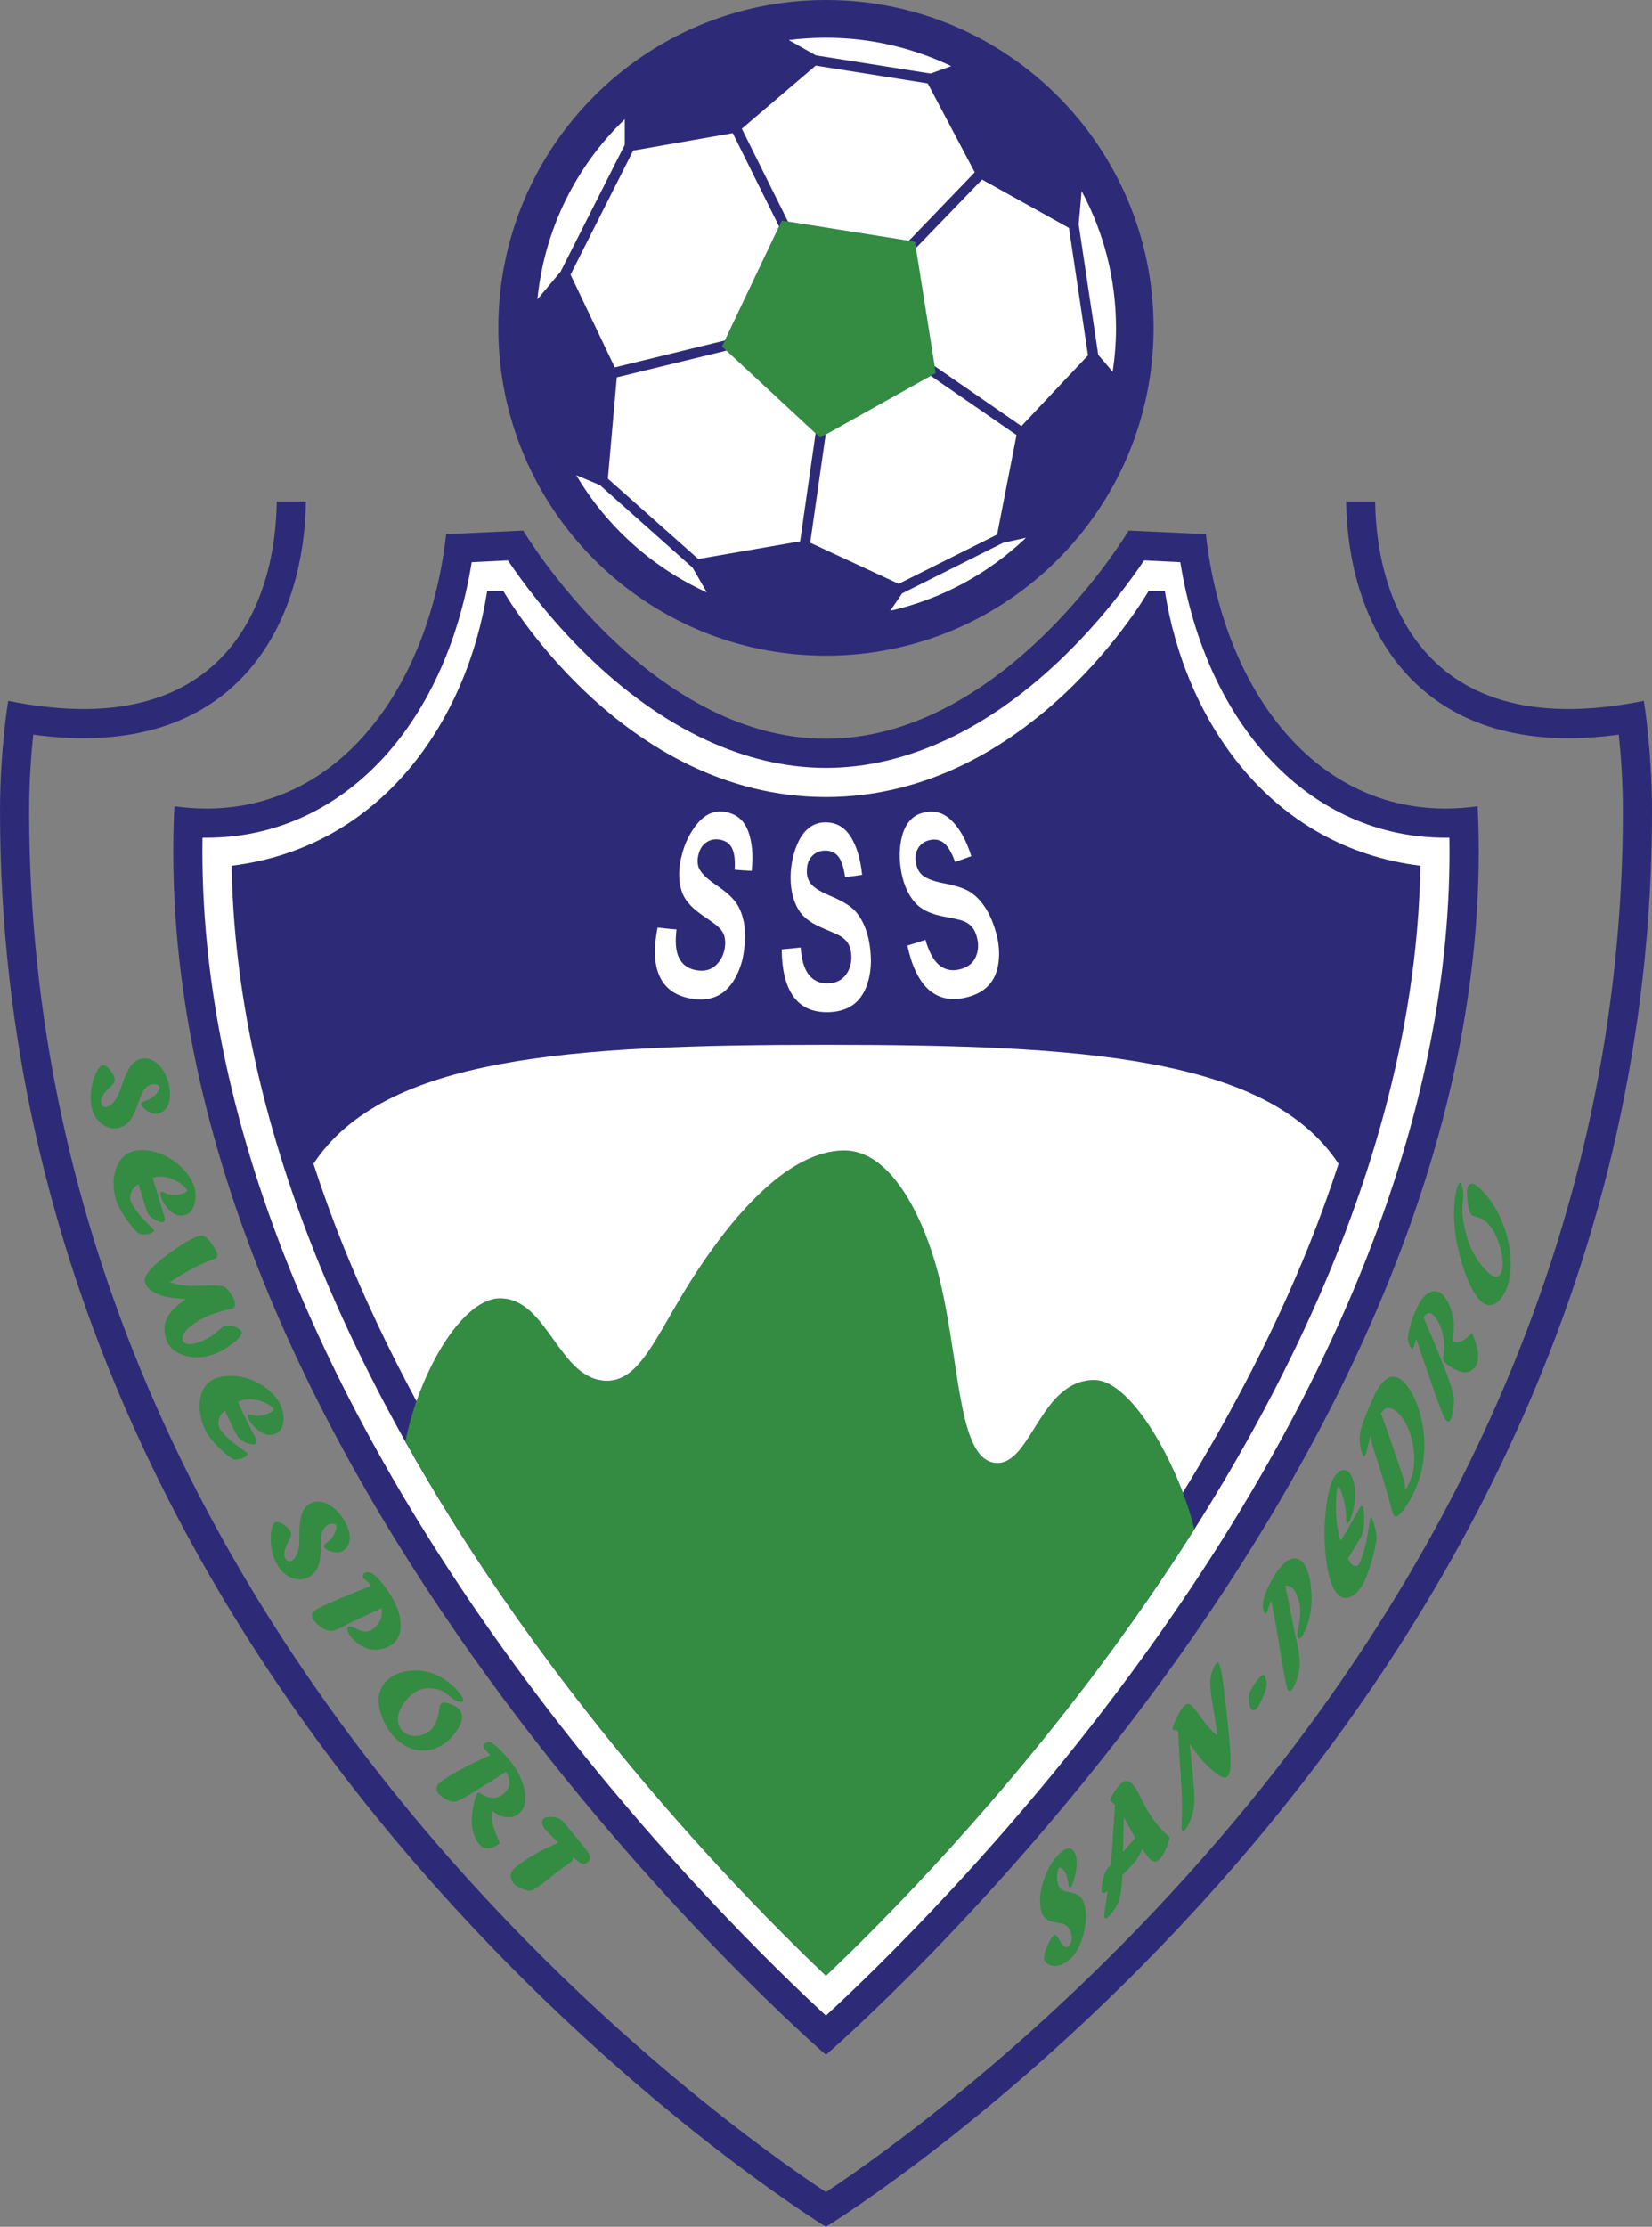
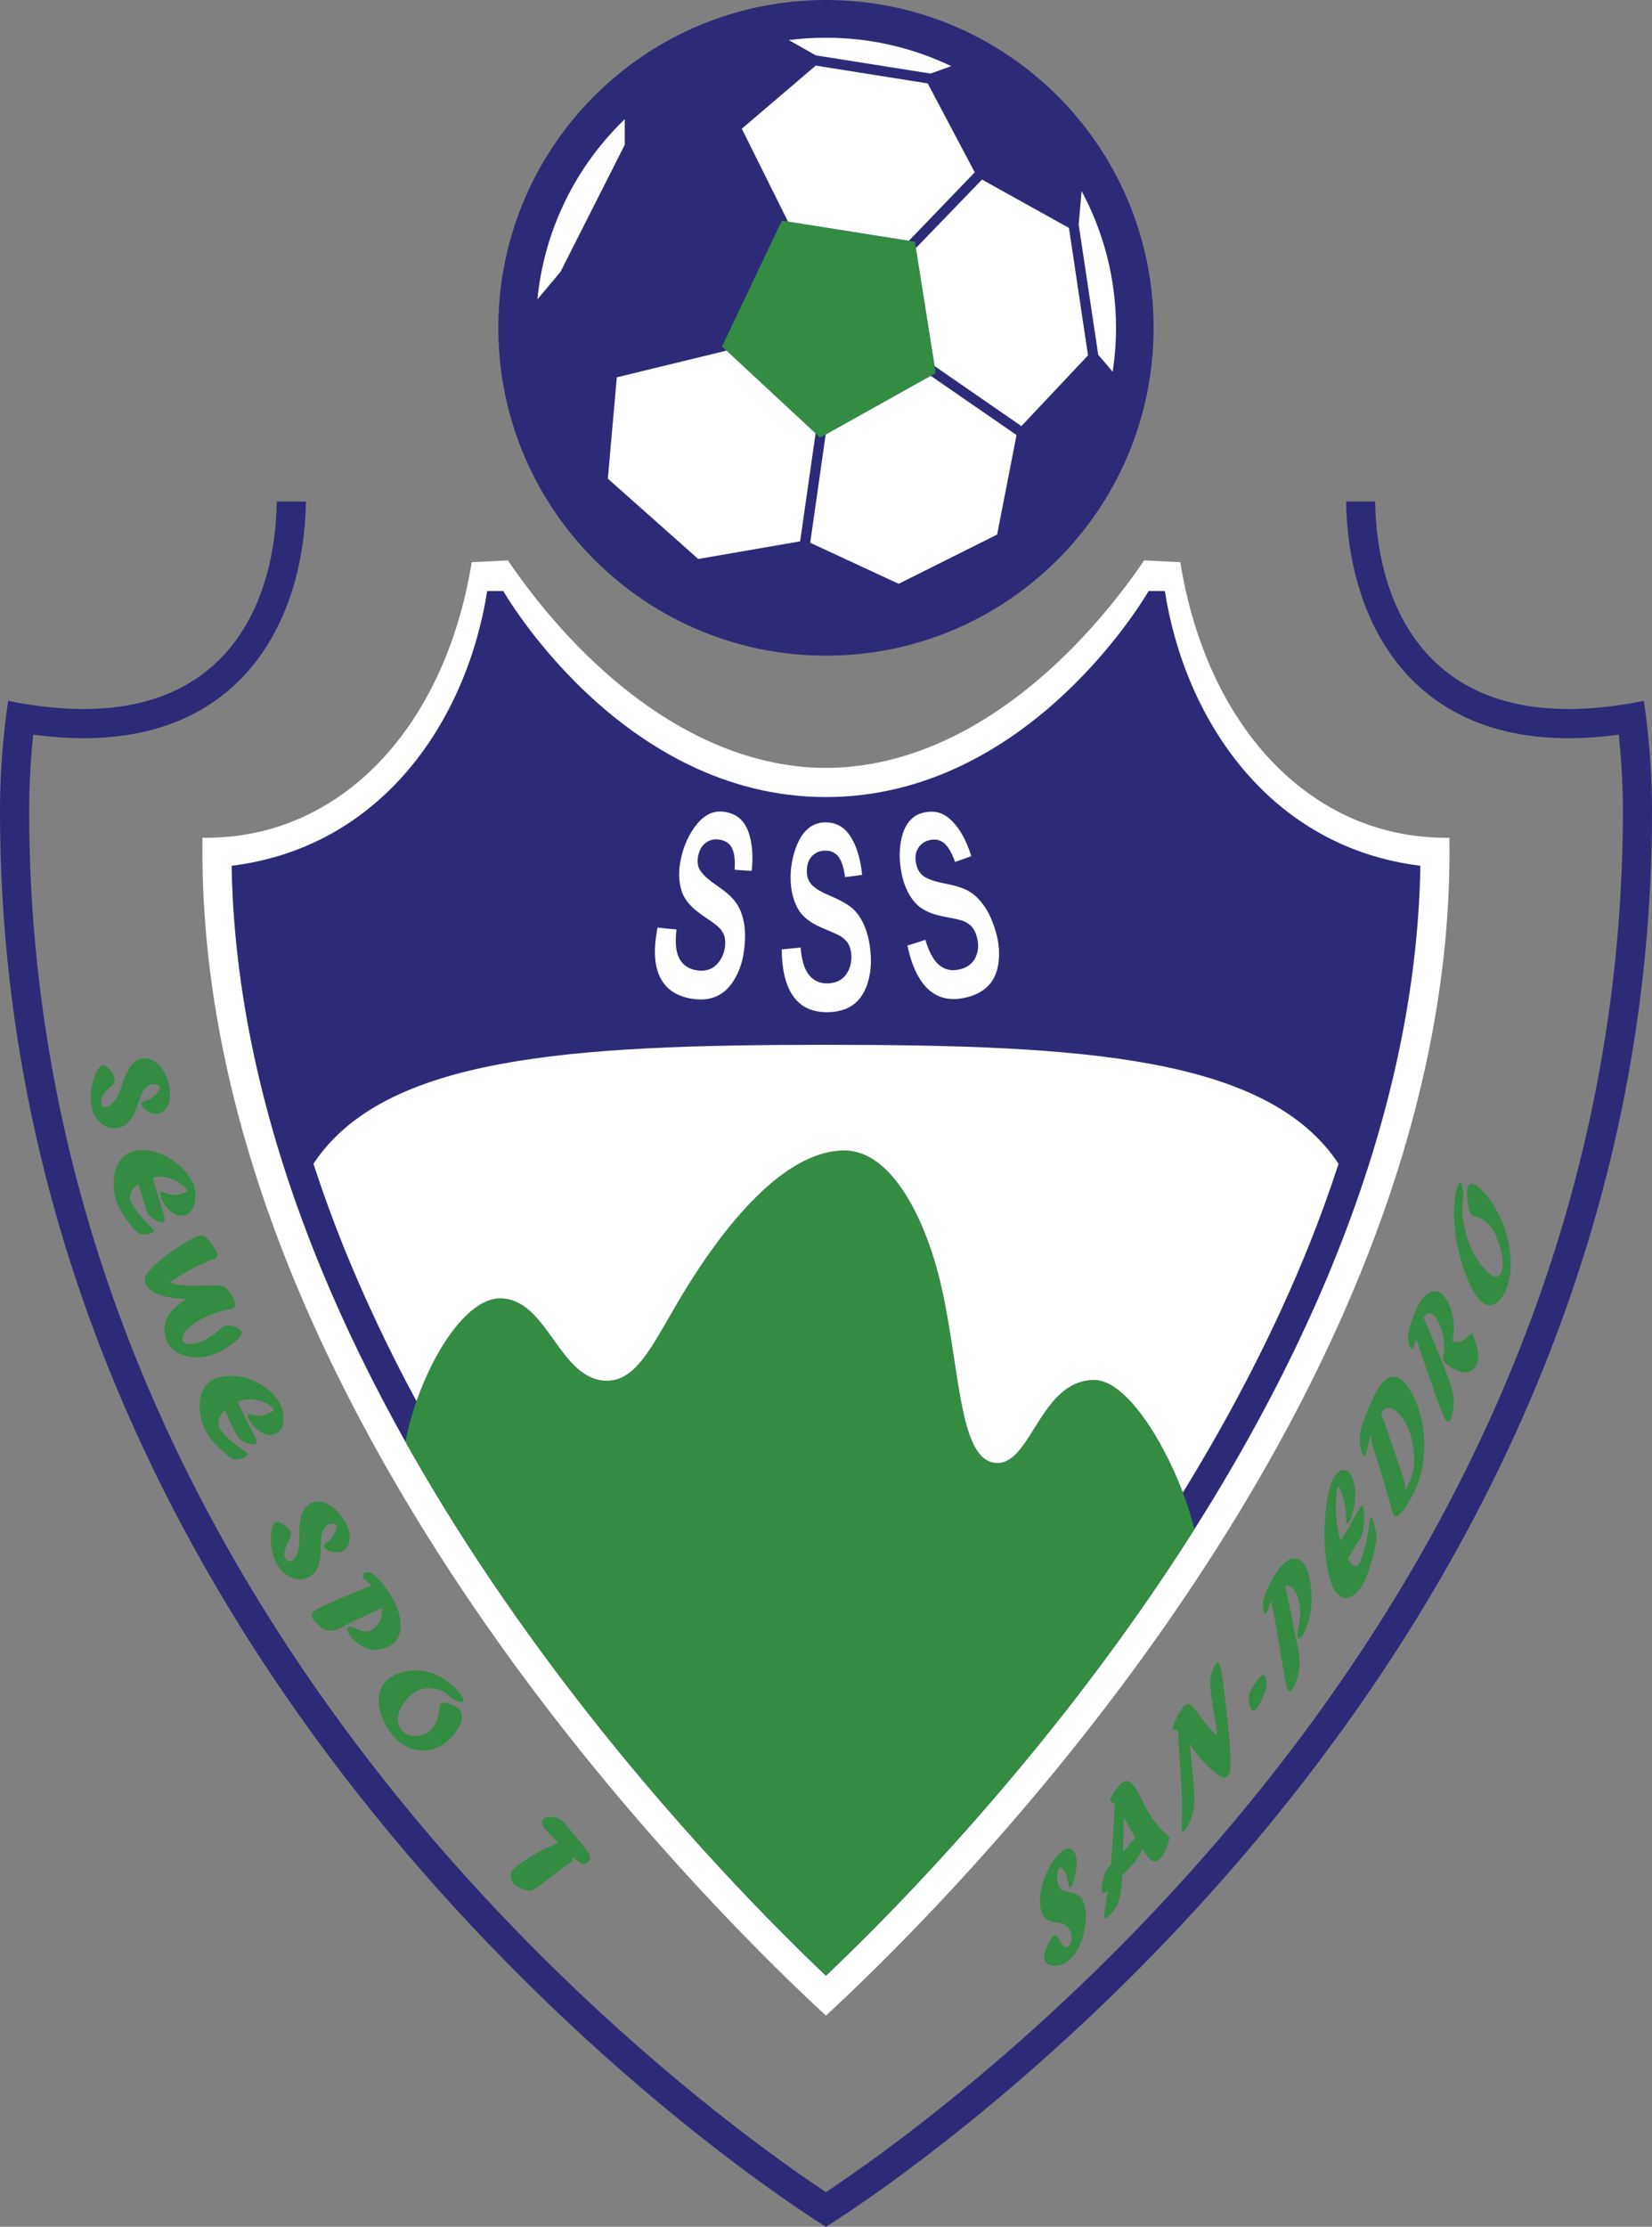
<svg xmlns="http://www.w3.org/2000/svg" width="50.48pt" height="68pt" viewBox="0 0 50.48 68" version="1.1">
  <rect x="0" y="0" width="50.48" height="68" fill="#808080" stroke="none" />
  <defs>
    <clipPath id="clip1">
      <path d="M 0 15 L 50.48 15 L 50.48 68 L 0 68 Z M 0 15 " />
    </clipPath>
  </defs>
  <g id="surface1">
    <g clip-path="url(#clip1)" clip-rule="nonzero">
      <path style=" stroke:none;fill-rule:nonzero;fill:rgb(17.599%,16.899%,47.099%);fill-opacity:1;" d="M 50.23 21.402 C 49.383 21.574 48.617 21.652 47.926 21.652 C 43.418 21.652 42.066 18.277 42.02 15.316 L 41.133 15.316 C 41.184 18.84 42.988 22.543 47.926 22.543 C 48.414 22.543 48.93 22.508 49.465 22.434 C 49.527 23.023 49.59 23.852 49.59 24.77 C 49.59 30.98 48.293 37.074 45.734 42.875 C 43.684 47.527 40.82 52.012 37.223 56.195 C 32.043 62.227 26.797 65.91 25.238 66.941 C 23.684 65.914 18.473 62.254 13.293 56.242 C 9.688 52.051 6.816 47.566 4.758 42.906 C 2.191 37.094 0.891 30.992 0.891 24.77 C 0.891 23.852 0.953 23.023 1.016 22.434 C 1.551 22.508 2.066 22.543 2.555 22.543 C 7.488 22.543 9.297 18.84 9.348 15.316 L 8.457 15.316 C 8.414 18.277 7.059 21.652 2.555 21.652 C 1.863 21.652 1.098 21.574 0.25 21.402 C 0.25 21.402 0 22.906 0 24.77 C 0 52.602 25.238 68 25.238 68 C 25.238 68 50.48 52.602 50.48 24.77 C 50.48 22.906 50.23 21.402 50.23 21.402 " />
    </g>
-     <path style=" stroke:none;fill-rule:nonzero;fill:rgb(17.599%,16.899%,47.099%);fill-opacity:1;" d="M 34.488 16.203 L 36.848 16.312 C 37.355 20.887 40.023 24.691 44.168 24.691 C 44.488 24.691 44.816 24.668 45.152 24.621 C 46.137 44.754 25.238 62.75 25.238 62.75 C 25.238 62.75 4.344 44.754 5.328 24.621 C 5.664 24.668 5.992 24.691 6.312 24.691 C 10.453 24.691 13.121 20.887 13.633 16.312 L 15.988 16.203 C 15.988 16.203 19.773 22.559 25.238 22.559 C 30.703 22.559 34.488 16.203 34.488 16.203 " />
    <path style=" stroke:none;fill-rule:nonzero;fill:rgb(100%,100%,100%);fill-opacity:1;" d="M 15.52 17.113 L 14.414 17.168 C 13.594 22.23 10.406 25.582 6.312 25.582 C 6.27 25.582 6.23 25.582 6.188 25.582 C 6.125 29.766 7.016 34.18 8.84 38.719 C 10.422 42.645 12.699 46.668 15.609 50.68 C 19.617 56.195 23.746 60.176 25.238 61.551 C 26.73 60.176 30.863 56.195 34.867 50.68 C 37.781 46.668 40.059 42.645 41.637 38.719 C 43.465 34.18 44.355 29.766 44.289 25.582 C 44.25 25.582 44.211 25.582 44.168 25.582 C 40.074 25.582 36.883 22.23 36.066 17.168 L 34.961 17.113 C 34.547 17.727 33.711 18.871 32.535 20.02 C 30.234 22.262 27.711 23.449 25.238 23.449 C 22.77 23.449 20.246 22.262 17.945 20.02 C 16.766 18.871 15.934 17.727 15.52 17.113 " />
    <path style=" stroke:none;fill-rule:nonzero;fill:rgb(17.599%,16.899%,47.099%);fill-opacity:1;" d="M 35.594 18.047 C 36.207 21.973 38.785 25.867 43.402 26.438 C 43.34 30.246 42.473 34.25 40.82 38.367 C 39.273 42.219 37.035 46.176 34.172 50.121 C 30.656 54.969 27.039 58.625 25.238 60.332 C 23.441 58.625 19.824 54.969 16.309 50.121 C 13.445 46.176 11.207 42.219 9.66 38.367 C 8.008 34.25 7.141 30.246 7.078 26.438 C 11.695 25.867 14.273 21.973 14.887 18.047 L 15.379 18.047 C 15.379 18.047 18.969 24.34 25.238 24.34 C 31.512 24.34 35.098 18.047 35.098 18.047 L 35.594 18.047 " />
    <path style=" stroke:none;fill-rule:nonzero;fill:rgb(20%,54.9%,25.499%);fill-opacity:1;" d="M 33.438 42.141 C 31.801 42.141 31.523 44.676 30.48 44.676 C 29.301 44.676 29.348 41.867 28.766 39.293 C 28.312 37.285 27.266 35.133 25.805 35.133 C 23.805 35.133 21.898 37.84 20.984 39.316 C 20.027 40.863 19.531 42.164 18.551 42.164 C 17.078 42.164 16.746 39.648 15.281 39.648 C 14.129 39.648 12.812 41.883 12.387 44.023 C 13.523 46.047 14.832 48.086 16.309 50.121 C 19.824 54.969 23.441 58.625 25.238 60.332 C 27.039 58.625 30.656 54.969 34.172 50.121 C 35 48.98 35.773 47.84 36.496 46.699 C 36.043 44.824 34.598 42.141 33.438 42.141 " />
    <path style=" stroke:none;fill-rule:nonzero;fill:rgb(100%,100%,100%);fill-opacity:1;" d="M 40.902 35.539 C 38.738 32.27 33.086 31.906 25.238 31.906 C 17.391 31.906 11.738 32.27 9.578 35.539 C 9.848 36.367 10.148 37.199 10.484 38.035 C 11.117 39.605 11.863 41.191 12.727 42.789 C 13.316 41.102 14.352 39.648 15.281 39.648 C 16.746 39.648 17.078 42.164 18.551 42.164 C 19.531 42.164 20.027 40.863 20.984 39.316 C 21.898 37.84 23.805 35.133 25.805 35.133 C 27.266 35.133 28.312 37.285 28.766 39.293 C 29.348 41.867 29.301 44.676 30.48 44.676 C 31.523 44.676 31.801 42.141 33.438 42.141 C 34.379 42.141 35.512 43.91 36.145 45.578 C 37.707 43.039 38.996 40.516 39.996 38.035 C 40.332 37.199 40.633 36.367 40.902 35.539 " />
    <path style=" stroke:none;fill-rule:nonzero;fill:rgb(17.599%,16.899%,47.099%);fill-opacity:1;" d="M 25.238 0 C 19.711 0 15.227 4.48 15.227 10.012 C 15.227 15.539 19.711 20.023 25.238 20.023 C 30.77 20.023 35.25 15.539 35.25 10.012 C 35.25 4.48 30.77 0 25.238 0 " />
    <path style=" stroke:none;fill-rule:nonzero;fill:rgb(20%,54.9%,25.499%);fill-opacity:1;" d="M 22.062 10.582 L 23.891 6.738 L 27.961 7.383 L 28.59 11.395 L 25.059 13.363 L 22.062 10.582 " />
    <path style=" stroke:none;fill-rule:nonzero;fill:rgb(100%,100%,100%);fill-opacity:1;" d="M 33.051 5.836 L 32.961 6.855 L 33.559 10.836 L 34 11.352 C 34.066 10.914 34.102 10.469 34.102 10.012 C 34.102 8.504 33.719 7.078 33.051 5.836 " />
    <path style=" stroke:none;fill-rule:nonzero;fill:rgb(100%,100%,100%);fill-opacity:1;" d="M 24.758 16.574 L 27.461 17.828 L 30.469 16.324 L 31.062 13.285 L 28.441 11.477 L 25.23 13.27 L 24.758 16.574 " />
    <path style=" stroke:none;fill-rule:nonzero;fill:rgb(100%,100%,100%);fill-opacity:1;" d="M 18.848 11.523 L 18.574 14.617 L 21.336 17.07 L 24.449 16.531 L 24.922 13.234 L 22.199 10.707 L 18.848 11.523 " />
-     <path style=" stroke:none;fill-rule:nonzero;fill:rgb(100%,100%,100%);fill-opacity:1;" d="M 22.391 4.066 L 19.348 4.598 L 17.434 8.387 L 18.785 11.219 L 22.148 10.398 L 23.805 6.914 L 22.391 4.066 " />
    <path style=" stroke:none;fill-rule:nonzero;fill:rgb(100%,100%,100%);fill-opacity:1;" d="M 30.008 5.484 L 27.988 7.574 L 28.559 11.18 L 31.211 13.012 L 33.246 10.852 L 32.664 6.961 L 30.008 5.484 " />
    <path style=" stroke:none;fill-rule:nonzero;fill:rgb(100%,100%,100%);fill-opacity:1;" d="M 29.785 5.262 L 28.348 2.547 L 24.926 2.004 L 22.668 3.93 L 24.078 6.766 L 27.773 7.352 L 29.785 5.262 " />
-     <path style=" stroke:none;fill-rule:nonzero;fill:rgb(100%,100%,100%);fill-opacity:1;" d="M 27.566 18.121 L 27.203 18.652 C 28.785 18.293 30.211 17.508 31.352 16.422 L 30.656 16.574 L 27.566 18.121 " />
    <path style=" stroke:none;fill-rule:nonzero;fill:rgb(100%,100%,100%);fill-opacity:1;" d="M 28.434 2.246 L 29.066 2.02 C 27.906 1.465 26.609 1.152 25.238 1.152 C 24.855 1.152 24.473 1.176 24.102 1.223 L 24.93 1.691 L 28.434 2.246 " />
    <path style=" stroke:none;fill-rule:nonzero;fill:rgb(100%,100%,100%);fill-opacity:1;" d="M 19.09 3.641 C 17.613 5.062 16.633 6.992 16.422 9.141 L 17.129 8.297 L 19.09 4.422 L 19.09 3.641 " />
-     <path style=" stroke:none;fill-rule:nonzero;fill:rgb(100%,100%,100%);fill-opacity:1;" d="M 18.328 14.812 L 17.609 14.512 C 18.535 16.078 19.93 17.332 21.598 18.09 L 21.164 17.336 L 18.328 14.812 " />
    <path style=" stroke:none;fill-rule:nonzero;fill:rgb(20%,54.9%,25.499%);fill-opacity:1;" d="M 32.176 58.691 C 32.23 58.703 32.273 58.711 32.305 58.715 C 32.473 58.742 32.504 58.75 32.562 58.793 C 32.641 58.848 32.711 58.941 32.734 59.051 C 32.77 59.195 32.742 59.336 32.664 59.418 C 32.582 59.504 32.48 59.453 32.367 59.238 C 32.285 59.082 32.238 59.059 32.172 59.125 C 32.074 59.227 31.871 59.652 31.91 59.836 C 31.953 60.035 32.355 60.184 32.742 59.785 C 33.074 59.445 33.266 58.676 33.145 58.191 C 33.078 57.93 32.953 57.828 32.652 57.777 C 32.441 57.746 32.367 57.68 32.32 57.496 C 32.277 57.332 32.316 57.09 32.355 57.047 C 32.418 56.977 32.559 57.137 32.613 57.352 C 32.621 57.383 32.652 57.559 32.66 57.594 C 32.672 57.641 32.691 57.656 32.715 57.633 C 32.801 57.543 32.961 56.984 32.879 56.684 C 32.793 56.371 32.582 56.367 32.305 56.676 C 31.926 57.09 31.695 57.848 31.809 58.324 C 31.859 58.535 31.961 58.637 32.176 58.691 " />
    <path style=" stroke:none;fill-rule:nonzero;fill:rgb(20%,54.9%,25.499%);fill-opacity:1;" d="M 34.688 56.125 L 34.316 56.555 L 34.34 55.492 Z M 34.07 55.109 C 34.012 55.984 34.004 56.188 33.949 56.934 C 33.789 57.117 33.758 57.172 33.711 57.367 C 33.668 57.559 33.648 57.699 33.664 57.758 C 33.684 57.832 33.746 57.828 33.848 57.746 C 33.836 57.852 33.828 57.895 33.809 57.996 C 33.754 58.359 33.734 58.492 33.746 58.535 C 33.766 58.609 33.809 58.598 33.914 58.484 C 34.203 58.168 34.266 57.91 34.293 57.27 C 34.398 57.152 34.578 56.973 34.684 56.852 C 34.77 56.754 34.84 56.605 34.906 56.465 C 35.152 56.824 35.266 56.969 35.473 56.73 C 35.559 56.629 35.645 56.449 35.746 56.109 C 35.422 55.832 35.145 55.488 34.918 55.016 C 34.652 54.461 34.469 54.203 34.191 54.527 C 34.098 54.641 33.973 54.809 33.922 54.984 L 34.07 55.109 " />
    <path style=" stroke:none;fill-rule:nonzero;fill:rgb(20%,54.9%,25.499%);fill-opacity:1;" d="M 36.355 53.25 C 36.645 53.676 36.832 53.898 37.199 54.18 C 37.352 54.301 37.453 54.316 37.523 54.23 C 37.578 54.16 37.594 54.051 37.598 53.941 C 37.605 53.742 37.605 53.461 37.52 52.672 L 37.512 52.574 C 37.414 51.637 37.336 51.02 37.27 50.852 C 37.23 50.754 37.203 50.738 37.156 50.805 C 37.113 50.855 36.977 51.094 36.98 51.418 C 36.984 51.613 37.016 51.852 37.098 52.32 C 37.148 52.617 37.164 52.711 37.199 52.984 C 37.156 52.965 37.125 52.945 37.109 52.926 C 37.027 52.863 36.836 52.641 36.699 52.445 C 36.512 52.18 36.391 52.043 36.32 52.031 C 36.266 52.023 36.199 52.066 36.133 52.152 C 36.031 52.277 35.805 52.734 35.832 52.809 C 35.836 52.832 35.859 52.836 35.895 52.832 C 35.953 52.828 35.984 52.84 35.996 52.879 C 36.008 52.902 36.012 52.977 36.012 53.074 C 36.016 53.188 36.023 53.371 36.039 53.621 L 36.082 54.246 L 36.109 54.73 C 36.133 55.242 36.113 55.559 36.109 55.602 C 36.102 55.762 36.102 55.844 36.113 55.887 C 36.129 55.938 36.164 55.938 36.207 55.883 C 36.336 55.73 36.469 55.41 36.492 55.082 C 36.512 54.859 36.453 54.211 36.449 54.199 L 36.355 53.25 " />
    <path style=" stroke:none;fill-rule:nonzero;fill:rgb(20%,54.9%,25.499%);fill-opacity:1;" d="M 38.426 52.141 C 38.492 52.055 38.703 51.637 38.703 51.434 C 38.707 51.363 38.688 51.262 38.664 51.207 C 38.621 51.094 38.535 51.141 38.367 51.379 C 38.246 51.551 38.18 51.668 38.164 51.785 C 38.152 51.867 38.172 52.055 38.203 52.137 C 38.246 52.254 38.34 52.258 38.426 52.141 " />
    <path style=" stroke:none;fill-rule:nonzero;fill:rgb(20%,54.9%,25.499%);fill-opacity:1;" d="M 38.867 48.984 C 38.953 49.43 39.035 49.879 39.102 50.324 L 39.152 50.609 C 39.266 51.289 39.293 51.453 39.34 51.57 C 39.375 51.66 39.434 51.668 39.488 51.59 C 39.535 51.523 39.73 51.145 39.715 50.746 C 39.711 50.578 39.684 50.398 39.613 50.074 C 39.574 49.91 39.547 49.785 39.531 49.699 L 39.496 49.508 L 39.273 48.43 C 39.422 48.402 39.523 48.48 39.613 48.68 C 39.773 49.031 39.746 49.332 39.684 49.629 C 39.637 49.848 39.633 49.945 39.664 50.02 C 39.684 50.066 39.742 50.031 39.801 49.945 C 39.922 49.754 40.039 49.375 40.07 49.055 C 40.102 48.641 40.043 48.137 39.914 47.875 C 39.832 47.699 39.711 47.598 39.582 47.59 C 39.383 47.578 39.195 47.73 38.957 48.09 C 38.824 48.301 38.691 48.57 38.629 48.777 C 38.582 48.922 38.578 49.121 38.621 49.223 C 38.645 49.273 38.68 49.281 38.707 49.242 C 38.719 49.227 38.73 49.195 38.75 49.125 C 38.789 49.008 38.801 48.969 38.852 48.898 L 38.867 48.984 " />
    <path style=" stroke:none;fill-rule:nonzero;fill:rgb(20%,54.9%,25.499%);fill-opacity:1;" d="M 41.586 46.938 C 41.727 46.688 41.688 46.09 41.652 46.02 C 41.621 45.965 41.578 45.988 41.52 46.098 C 41.34 46.418 41.16 46.742 40.965 47.055 C 40.754 46.434 40.82 45.508 40.879 45.406 C 40.891 45.383 40.91 45.391 40.938 45.438 C 40.957 45.477 41.133 45.883 41.133 46.352 C 41.129 46.441 41.137 46.484 41.148 46.504 C 41.164 46.539 41.195 46.523 41.234 46.453 C 41.336 46.273 41.551 45.527 41.281 45.043 C 41.152 44.805 40.91 44.852 40.746 45.145 C 40.586 45.418 40.5 46.039 40.473 46.66 C 40.457 47.355 40.555 48.098 40.73 48.469 C 40.945 48.93 41.332 48.902 41.641 48.391 C 41.801 48.117 42.047 47.289 42.062 46.965 C 42.066 46.824 41.996 46.512 41.926 46.375 C 41.906 46.332 41.887 46.324 41.875 46.348 C 41.867 46.363 41.848 46.473 41.84 46.555 C 41.832 46.586 41.828 46.633 41.816 46.695 L 41.801 46.797 C 41.723 47.27 41.605 47.625 41.531 47.754 C 41.465 47.863 41.305 47.863 41.191 47.59 L 41.586 46.938 " />
    <path style=" stroke:none;fill-rule:nonzero;fill:rgb(20%,54.9%,25.499%);fill-opacity:1;" d="M 42.199 43.16 C 42.359 42.875 42.656 42.969 42.922 43.406 C 43.102 43.711 43.207 44.105 43.215 44.512 C 43.223 44.957 43.125 45.172 42.941 45.512 C 42.93 45.277 42.914 45.23 42.801 44.891 C 42.605 44.305 42.406 43.727 42.199 43.16 Z M 42.555 46.195 C 42.566 46.219 42.57 46.238 42.578 46.254 C 42.598 46.293 42.629 46.316 42.656 46.312 C 42.742 46.305 42.953 46.051 43.137 45.715 C 43.82 44.422 43.465 43.023 43.07 42.422 C 42.703 41.852 42.316 41.93 41.992 42.617 C 41.801 43.039 41.613 43.477 41.562 43.758 C 41.523 43.957 41.566 44.293 41.652 44.445 C 41.676 44.484 41.691 44.484 41.719 44.438 C 41.742 44.387 41.77 44.293 41.809 44.117 C 41.852 43.941 41.867 43.875 41.902 43.82 C 41.895 43.992 41.918 44.09 41.988 44.301 C 42.199 44.93 42.383 45.559 42.555 46.195 " />
    <path style=" stroke:none;fill-rule:nonzero;fill:rgb(20%,54.9%,25.499%);fill-opacity:1;" d="M 43.34 41.078 C 43.688 42.074 44.027 43.121 44.16 43.332 C 44.223 43.438 44.285 43.441 44.332 43.34 C 44.387 43.223 44.434 42.906 44.426 42.719 C 44.414 42.559 44.34 42.289 44.129 41.746 L 44.051 41.559 C 43.855 41.062 43.797 40.914 43.496 40.23 C 43.625 40.047 43.742 40.059 43.883 40.258 C 43.965 40.371 44.199 40.797 44.113 41.375 C 44.094 41.484 44.098 41.527 44.129 41.578 C 44.191 41.668 44.531 41.914 44.793 41.91 C 44.914 41.91 45.066 41.797 45.121 41.664 C 45.168 41.555 45.238 41.285 44.977 40.707 C 44.754 40.918 44.621 41.043 44.379 40.957 C 44.422 40.711 44.43 40.605 44.422 40.406 C 44.395 40.098 44.305 39.828 44.152 39.617 C 43.887 39.254 43.488 39.441 43.258 40.023 C 43.105 40.379 43.008 40.746 43.023 40.914 C 43.027 40.98 43.07 41.098 43.102 41.145 C 43.145 41.207 43.168 41.203 43.195 41.133 C 43.211 41.098 43.262 40.934 43.277 40.891 L 43.34 41.078 " />
    <path style=" stroke:none;fill-rule:nonzero;fill:rgb(20%,54.9%,25.499%);fill-opacity:1;" d="M 44.957 37.094 C 44.98 37.121 45.016 37.137 45.086 37.152 C 45.262 37.191 45.406 37.285 45.523 37.426 C 45.812 37.773 45.996 38.512 45.887 38.82 C 45.789 39.102 45.562 39.023 45.238 38.598 C 44.914 38.18 44.801 37.75 44.719 37.324 C 44.676 37.066 44.676 36.977 44.699 36.738 C 44.719 36.504 44.719 36.418 44.68 36.238 C 44.668 36.176 44.652 36.141 44.637 36.125 C 44.605 36.086 44.566 36.137 44.52 36.285 C 44.453 36.492 44.422 36.859 44.434 37.211 C 44.449 37.996 44.766 39.086 45.113 39.574 C 45.562 40.203 45.938 39.633 46.047 39.316 C 46.344 38.52 46.051 37.23 45.406 36.484 C 45.039 36.051 44.895 36.105 44.848 36.254 C 44.812 36.367 44.828 36.621 44.875 36.875 C 44.898 36.988 44.918 37.047 44.957 37.094 " />
    <path style=" stroke:none;fill-rule:nonzero;fill:rgb(20%,54.9%,25.499%);fill-opacity:1;" d="M 3.805 32.918 C 3.773 33.008 3.75 33.07 3.734 33.117 C 3.645 33.371 3.625 33.422 3.57 33.512 C 3.5 33.637 3.402 33.742 3.32 33.781 C 3.203 33.84 3.113 33.805 3.09 33.684 C 3.062 33.559 3.141 33.402 3.34 33.219 C 3.484 33.094 3.52 33.023 3.5 32.922 C 3.469 32.777 3.254 32.473 3.109 32.539 C 2.949 32.609 2.68 33.238 2.801 33.824 C 2.914 34.32 3.379 34.59 3.762 34.391 C 3.969 34.285 4.09 34.09 4.242 33.637 C 4.352 33.316 4.43 33.203 4.578 33.133 C 4.711 33.07 4.867 33.133 4.879 33.191 C 4.898 33.285 4.727 33.492 4.559 33.574 C 4.531 33.586 4.395 33.633 4.371 33.648 C 4.332 33.664 4.312 33.695 4.32 33.73 C 4.352 33.855 4.672 34.102 4.914 33.98 C 5.168 33.855 5.246 33.543 5.16 33.121 C 5.039 32.547 4.609 32.195 4.223 32.363 C 4.051 32.441 3.938 32.59 3.805 32.918 " />
    <path style=" stroke:none;fill-rule:nonzero;fill:rgb(20%,54.9%,25.499%);fill-opacity:1;" d="M 4.469 36.941 C 4.551 37.234 4.938 37.352 4.996 37.316 C 5.043 37.289 5.043 37.215 5.004 37.09 L 4.664 35.965 C 5.152 35.809 5.676 36.219 5.711 36.34 C 5.719 36.363 5.703 36.395 5.668 36.414 C 5.633 36.434 5.309 36.57 5.023 36.422 C 4.969 36.391 4.945 36.387 4.926 36.398 C 4.895 36.414 4.895 36.469 4.918 36.547 C 4.977 36.758 5.332 37.312 5.75 37.059 C 5.949 36.938 6.031 36.562 5.93 36.223 C 5.832 35.906 5.512 35.555 5.141 35.344 C 4.723 35.109 4.223 35.051 3.914 35.219 C 3.531 35.422 3.359 36.039 3.547 36.648 C 3.645 36.969 4.055 37.551 4.25 37.668 C 4.332 37.719 4.555 37.703 4.664 37.633 C 4.699 37.613 4.711 37.59 4.703 37.562 C 4.695 37.547 4.637 37.484 4.59 37.445 C 4.574 37.43 4.547 37.402 4.512 37.367 L 4.457 37.312 C 4.207 37.055 4.031 36.797 3.984 36.648 C 3.945 36.516 4.016 36.27 4.234 36.164 L 4.469 36.941 " />
    <path style=" stroke:none;fill-rule:nonzero;fill:rgb(20%,54.9%,25.499%);fill-opacity:1;" d="M 6.594 38.426 C 6.641 38.395 6.652 38.324 6.625 38.25 C 6.609 38.203 6.367 37.727 6.156 37.73 C 6.055 37.734 5.855 37.82 5.598 37.984 C 4.941 38.395 4.484 38.812 4.43 39.027 C 4.418 39.066 4.418 39.129 4.434 39.168 C 4.598 39.625 5.418 39.656 5.695 39.668 C 5.387 39.875 4.824 40.254 5.098 40.949 C 5.145 41.066 5.227 41.168 5.324 41.242 C 5.656 41.48 6.316 41.621 7.062 41.062 C 7.312 40.879 7.418 40.742 7.379 40.652 C 7.352 40.586 7.012 40.375 6.801 40.527 C 6.758 40.559 6.574 40.719 6.535 40.746 C 6.145 41.031 5.672 41.137 5.594 40.953 C 5.527 40.805 5.641 40.625 5.918 40.426 C 6.184 40.238 6.59 40.07 6.961 39.992 C 7.043 39.977 7.113 39.961 7.133 39.945 C 7.188 39.906 7.195 39.801 7.156 39.699 C 7.094 39.551 6.957 39.348 6.867 39.301 C 6.766 39.25 6.504 39.246 6.129 39.262 C 5.777 39.281 5.449 39.254 5.184 39.156 C 5.648 38.859 5.832 38.758 6.129 38.617 C 6.453 38.469 6.543 38.457 6.594 38.426 " />
    <path style=" stroke:none;fill-rule:nonzero;fill:rgb(20%,54.9%,25.499%);fill-opacity:1;" d="M 7.227 43.805 C 7.363 44.078 7.758 44.137 7.812 44.094 C 7.852 44.055 7.844 43.984 7.785 43.867 C 7.602 43.52 7.43 43.168 7.27 42.812 C 7.727 42.578 8.297 42.902 8.352 43.016 C 8.363 43.039 8.355 43.07 8.324 43.098 C 8.293 43.121 7.992 43.309 7.688 43.207 C 7.633 43.184 7.605 43.184 7.586 43.199 C 7.562 43.219 7.566 43.273 7.602 43.348 C 7.703 43.543 8.148 44.031 8.516 43.719 C 8.699 43.566 8.715 43.184 8.551 42.867 C 8.41 42.562 8.039 42.266 7.633 42.117 C 7.184 41.961 6.676 41.984 6.398 42.199 C 6.055 42.465 6 43.09 6.27 43.668 C 6.402 43.973 6.93 44.469 7.129 44.559 C 7.219 44.594 7.434 44.543 7.535 44.457 C 7.562 44.43 7.574 44.406 7.559 44.383 C 7.551 44.363 7.484 44.312 7.434 44.281 C 7.414 44.27 7.383 44.246 7.344 44.219 L 7.281 44.172 C 6.988 43.961 6.762 43.738 6.699 43.594 C 6.641 43.473 6.676 43.215 6.875 43.078 C 6.988 43.32 7.098 43.57 7.227 43.805 " />
    <path style=" stroke:none;fill-rule:nonzero;fill:rgb(20%,54.9%,25.499%);fill-opacity:1;" d="M 9.152 46.648 C 9.148 46.742 9.148 46.812 9.148 46.859 C 9.148 47.129 9.148 47.18 9.125 47.281 C 9.098 47.418 9.043 47.547 8.973 47.613 C 8.883 47.707 8.785 47.699 8.727 47.598 C 8.656 47.488 8.68 47.316 8.809 47.082 C 8.902 46.914 8.914 46.84 8.867 46.75 C 8.793 46.621 8.5 46.398 8.383 46.508 C 8.254 46.629 8.18 47.316 8.492 47.816 C 8.754 48.25 9.273 48.363 9.578 48.055 C 9.742 47.891 9.801 47.668 9.805 47.188 C 9.805 46.848 9.84 46.719 9.961 46.605 C 10.066 46.504 10.23 46.512 10.266 46.566 C 10.316 46.648 10.219 46.898 10.082 47.031 C 10.062 47.051 9.949 47.137 9.926 47.156 C 9.895 47.188 9.887 47.219 9.906 47.25 C 9.973 47.363 10.355 47.5 10.547 47.309 C 10.75 47.109 10.734 46.781 10.508 46.41 C 10.195 45.906 9.695 45.695 9.379 45.984 C 9.242 46.113 9.18 46.293 9.152 46.648 " />
    <path style=" stroke:none;fill-rule:nonzero;fill:rgb(20%,54.9%,25.499%);fill-opacity:1;" d="M 11.281 48.449 L 10.391 48.812 L 10.203 48.895 C 9.758 49.09 9.648 49.145 9.578 49.219 C 9.52 49.281 9.516 49.371 9.574 49.461 C 9.617 49.531 9.883 49.832 10.145 49.797 C 10.254 49.785 10.371 49.738 10.586 49.621 C 10.691 49.559 10.773 49.516 10.832 49.492 L 10.957 49.438 L 11.664 49.109 C 11.688 49.348 11.637 49.508 11.508 49.645 C 11.281 49.891 11.082 49.844 10.883 49.734 C 10.734 49.66 10.668 49.652 10.625 49.699 C 10.594 49.734 10.617 49.828 10.68 49.922 C 10.805 50.125 11.074 50.309 11.289 50.359 C 11.57 50.418 11.906 50.324 12.07 50.141 C 12.184 50.016 12.246 49.832 12.242 49.629 C 12.238 49.312 12.129 49.008 11.883 48.625 C 11.738 48.406 11.555 48.188 11.414 48.078 C 11.316 48 11.18 47.988 11.113 48.059 C 11.082 48.09 11.074 48.148 11.102 48.188 C 11.113 48.207 11.137 48.227 11.184 48.262 C 11.266 48.324 11.289 48.352 11.34 48.43 L 11.281 48.449 " />
    <path style=" stroke:none;fill-rule:nonzero;fill:rgb(20%,54.9%,25.499%);fill-opacity:1;" d="M 13.469 52.035 C 13.449 52.059 13.434 52.109 13.418 52.207 C 13.387 52.461 13.316 52.648 13.215 52.77 C 12.973 53.07 12.469 53.098 12.266 52.82 C 12.078 52.566 12.133 52.242 12.434 51.891 C 12.723 51.551 13.027 51.523 13.324 51.574 C 13.5 51.617 13.562 51.652 13.723 51.785 C 13.883 51.918 13.941 51.949 14.07 51.969 C 14.109 51.973 14.137 51.969 14.148 51.953 C 14.176 51.918 14.145 51.84 14.043 51.703 C 13.906 51.52 13.656 51.312 13.414 51.184 C 12.867 50.902 12.125 50.969 11.777 51.363 C 11.328 51.871 11.719 52.617 11.926 52.898 C 12.457 53.621 13.336 53.637 13.867 52.969 C 14.18 52.582 14.145 52.352 14.047 52.219 C 13.973 52.113 13.797 52.035 13.621 52 C 13.539 51.988 13.5 51.996 13.469 52.035 " />
-     <path style=" stroke:none;fill-rule:nonzero;fill:rgb(20%,54.9%,25.499%);fill-opacity:1;" d="M 14.859 53.652 C 14.195 53.949 13.512 54.328 13.387 54.492 C 13.32 54.578 13.324 54.676 13.398 54.77 C 13.48 54.871 13.699 55.004 13.828 55.02 C 13.938 55.031 14.109 54.957 14.465 54.73 L 14.586 54.652 C 14.91 54.457 15.008 54.398 15.461 54.102 C 15.602 54.34 15.602 54.52 15.477 54.688 C 15.402 54.785 15.125 55.051 14.719 54.789 C 14.641 54.734 14.613 54.73 14.582 54.773 C 14.523 54.848 14.391 55.324 14.422 55.746 C 14.438 55.934 14.535 56.195 14.633 56.309 C 14.711 56.406 14.906 56.57 15.273 56.285 C 15.102 55.891 15 55.656 15.035 55.301 C 15.211 55.426 15.285 55.457 15.422 55.484 C 15.637 55.527 15.816 55.461 15.949 55.281 C 16.176 54.965 16.016 54.301 15.59 53.777 C 15.324 53.461 15.07 53.211 14.957 53.195 C 14.906 53.188 14.832 53.223 14.801 53.258 C 14.762 53.309 14.762 53.348 14.812 53.41 C 14.836 53.445 14.957 53.566 14.984 53.598 L 14.859 53.652 " />
    <path style=" stroke:none;fill-rule:nonzero;fill:rgb(20%,54.9%,25.499%);fill-opacity:1;" d="M 16.965 57.215 L 17.023 57.168 L 17.105 57.105 C 17.168 57.062 17.465 56.852 17.484 56.824 C 17.504 56.793 17.508 56.75 17.504 56.707 C 17.703 56.875 17.758 56.918 17.824 56.922 C 17.883 56.926 17.961 56.879 18 56.82 C 18.09 56.695 17.969 56.551 17.738 56.266 L 17.656 56.168 C 17.484 55.961 17.336 55.773 17.258 55.684 C 17.133 55.539 17.039 55.496 16.852 55.484 C 16.723 55.477 16.629 55.504 16.594 55.555 C 16.535 55.633 16.566 55.754 16.68 55.883 C 16.773 55.988 16.922 56.137 17.062 56.27 C 16.203 56.641 15.738 57.004 15.648 57.133 C 15.578 57.234 15.598 57.406 15.695 57.516 C 15.805 57.633 16.105 57.766 16.227 57.734 C 16.355 57.699 16.523 57.566 16.91 57.258 L 16.965 57.215 " />
    <path style=" stroke:none;fill-rule:nonzero;fill:rgb(100%,100%,100%);fill-opacity:1;" d="M 20.141 29.781 C 20.301 30.156 20.605 30.391 21.059 30.484 C 21.375 30.547 21.645 30.531 21.871 30.434 C 22.098 30.34 22.293 30.164 22.445 29.902 C 22.598 29.641 22.695 29.352 22.734 29.031 C 22.781 28.68 22.777 28.379 22.723 28.129 C 22.668 27.879 22.582 27.676 22.457 27.523 C 22.336 27.363 22.133 27.195 21.855 27.008 C 21.574 26.812 21.406 26.641 21.348 26.488 C 21.309 26.371 21.305 26.246 21.34 26.109 C 21.375 25.961 21.438 25.844 21.531 25.766 C 21.664 25.648 21.832 25.605 22.016 25.645 C 22.191 25.68 22.32 25.777 22.383 25.934 C 22.445 26.078 22.465 26.285 22.449 26.559 C 22.621 26.574 22.797 26.586 22.969 26.594 C 23.023 26.102 22.98 25.695 22.859 25.375 C 22.73 25.051 22.523 24.871 22.195 24.801 C 21.996 24.762 21.82 24.781 21.648 24.867 C 21.48 24.957 21.324 25.105 21.18 25.324 C 21.035 25.539 20.922 25.785 20.848 26.059 C 20.727 26.488 20.719 26.875 20.832 27.219 C 20.91 27.461 21.102 27.695 21.418 27.918 C 21.672 28.094 21.836 28.207 21.914 28.273 C 22.023 28.367 22.098 28.469 22.133 28.582 C 22.164 28.688 22.168 28.812 22.148 28.949 C 22.113 29.16 22.023 29.34 21.871 29.48 C 21.719 29.625 21.496 29.676 21.242 29.621 C 21 29.574 20.824 29.43 20.734 29.219 C 20.645 29.016 20.629 28.738 20.672 28.383 C 20.477 28.367 20.285 28.348 20.094 28.324 C 19.973 28.926 19.984 29.414 20.141 29.781 " />
    <path style=" stroke:none;fill-rule:nonzero;fill:rgb(100%,100%,100%);fill-opacity:1;" d="M 25.266 30.91 C 25.582 30.91 25.844 30.836 26.047 30.699 C 26.25 30.559 26.402 30.348 26.5 30.059 C 26.594 29.773 26.629 29.469 26.605 29.148 C 26.582 28.793 26.512 28.5 26.41 28.266 C 26.309 28.031 26.18 27.852 26.031 27.727 C 25.879 27.598 25.645 27.473 25.34 27.344 C 25.023 27.211 24.828 27.078 24.742 26.938 C 24.676 26.832 24.648 26.707 24.656 26.57 C 24.66 26.414 24.699 26.289 24.77 26.195 C 24.879 26.051 25.031 25.973 25.219 25.977 C 25.398 25.973 25.543 26.047 25.637 26.184 C 25.727 26.316 25.785 26.512 25.824 26.785 C 25.996 26.766 26.168 26.742 26.344 26.715 C 26.293 26.219 26.172 25.828 25.988 25.543 C 25.797 25.25 25.555 25.117 25.227 25.113 C 25.023 25.113 24.855 25.172 24.707 25.293 C 24.559 25.41 24.438 25.59 24.34 25.832 C 24.246 26.074 24.184 26.336 24.164 26.621 C 24.137 27.066 24.207 27.445 24.387 27.758 C 24.508 27.977 24.742 28.172 25.098 28.324 C 25.379 28.445 25.562 28.523 25.652 28.57 C 25.777 28.641 25.867 28.727 25.926 28.828 C 25.98 28.93 26.008 29.047 26.016 29.184 C 26.023 29.402 25.973 29.594 25.852 29.762 C 25.73 29.934 25.527 30.031 25.27 30.031 C 25.023 30.031 24.82 29.922 24.691 29.734 C 24.566 29.555 24.492 29.285 24.465 28.934 C 24.273 28.953 24.082 28.973 23.887 28.992 C 23.891 29.605 24.004 30.082 24.23 30.41 C 24.461 30.742 24.801 30.91 25.266 30.91 " />
    <path style=" stroke:none;fill-rule:nonzero;fill:rgb(100%,100%,100%);fill-opacity:1;" d="M 29.469 30.473 C 29.781 30.406 30.023 30.285 30.195 30.105 C 30.367 29.93 30.473 29.691 30.512 29.391 C 30.551 29.09 30.523 28.785 30.434 28.473 C 30.336 28.133 30.211 27.855 30.062 27.652 C 29.914 27.441 29.75 27.293 29.574 27.199 C 29.402 27.105 29.145 27.031 28.816 26.969 C 28.48 26.902 28.258 26.809 28.148 26.691 C 28.062 26.602 28.012 26.484 27.988 26.348 C 27.961 26.195 27.973 26.066 28.027 25.957 C 28.102 25.793 28.238 25.688 28.422 25.652 C 28.598 25.613 28.754 25.656 28.875 25.77 C 28.988 25.879 29.09 26.062 29.184 26.32 C 29.348 26.266 29.516 26.207 29.68 26.145 C 29.531 25.668 29.332 25.312 29.09 25.07 C 28.844 24.824 28.578 24.742 28.254 24.809 C 28.055 24.848 27.902 24.938 27.781 25.086 C 27.66 25.234 27.574 25.434 27.531 25.688 C 27.484 25.945 27.48 26.215 27.52 26.496 C 27.582 26.938 27.723 27.297 27.965 27.566 C 28.133 27.758 28.398 27.898 28.777 27.977 C 29.082 28.035 29.277 28.074 29.375 28.105 C 29.512 28.148 29.621 28.215 29.695 28.301 C 29.77 28.387 29.824 28.496 29.855 28.633 C 29.91 28.84 29.898 29.043 29.812 29.23 C 29.73 29.422 29.547 29.559 29.293 29.609 C 29.051 29.664 28.832 29.598 28.664 29.441 C 28.504 29.289 28.379 29.043 28.277 28.699 C 28.094 28.762 27.91 28.82 27.727 28.875 C 27.855 29.477 28.062 29.918 28.348 30.195 C 28.645 30.473 29.012 30.566 29.469 30.473 " />
  </g>
</svg>